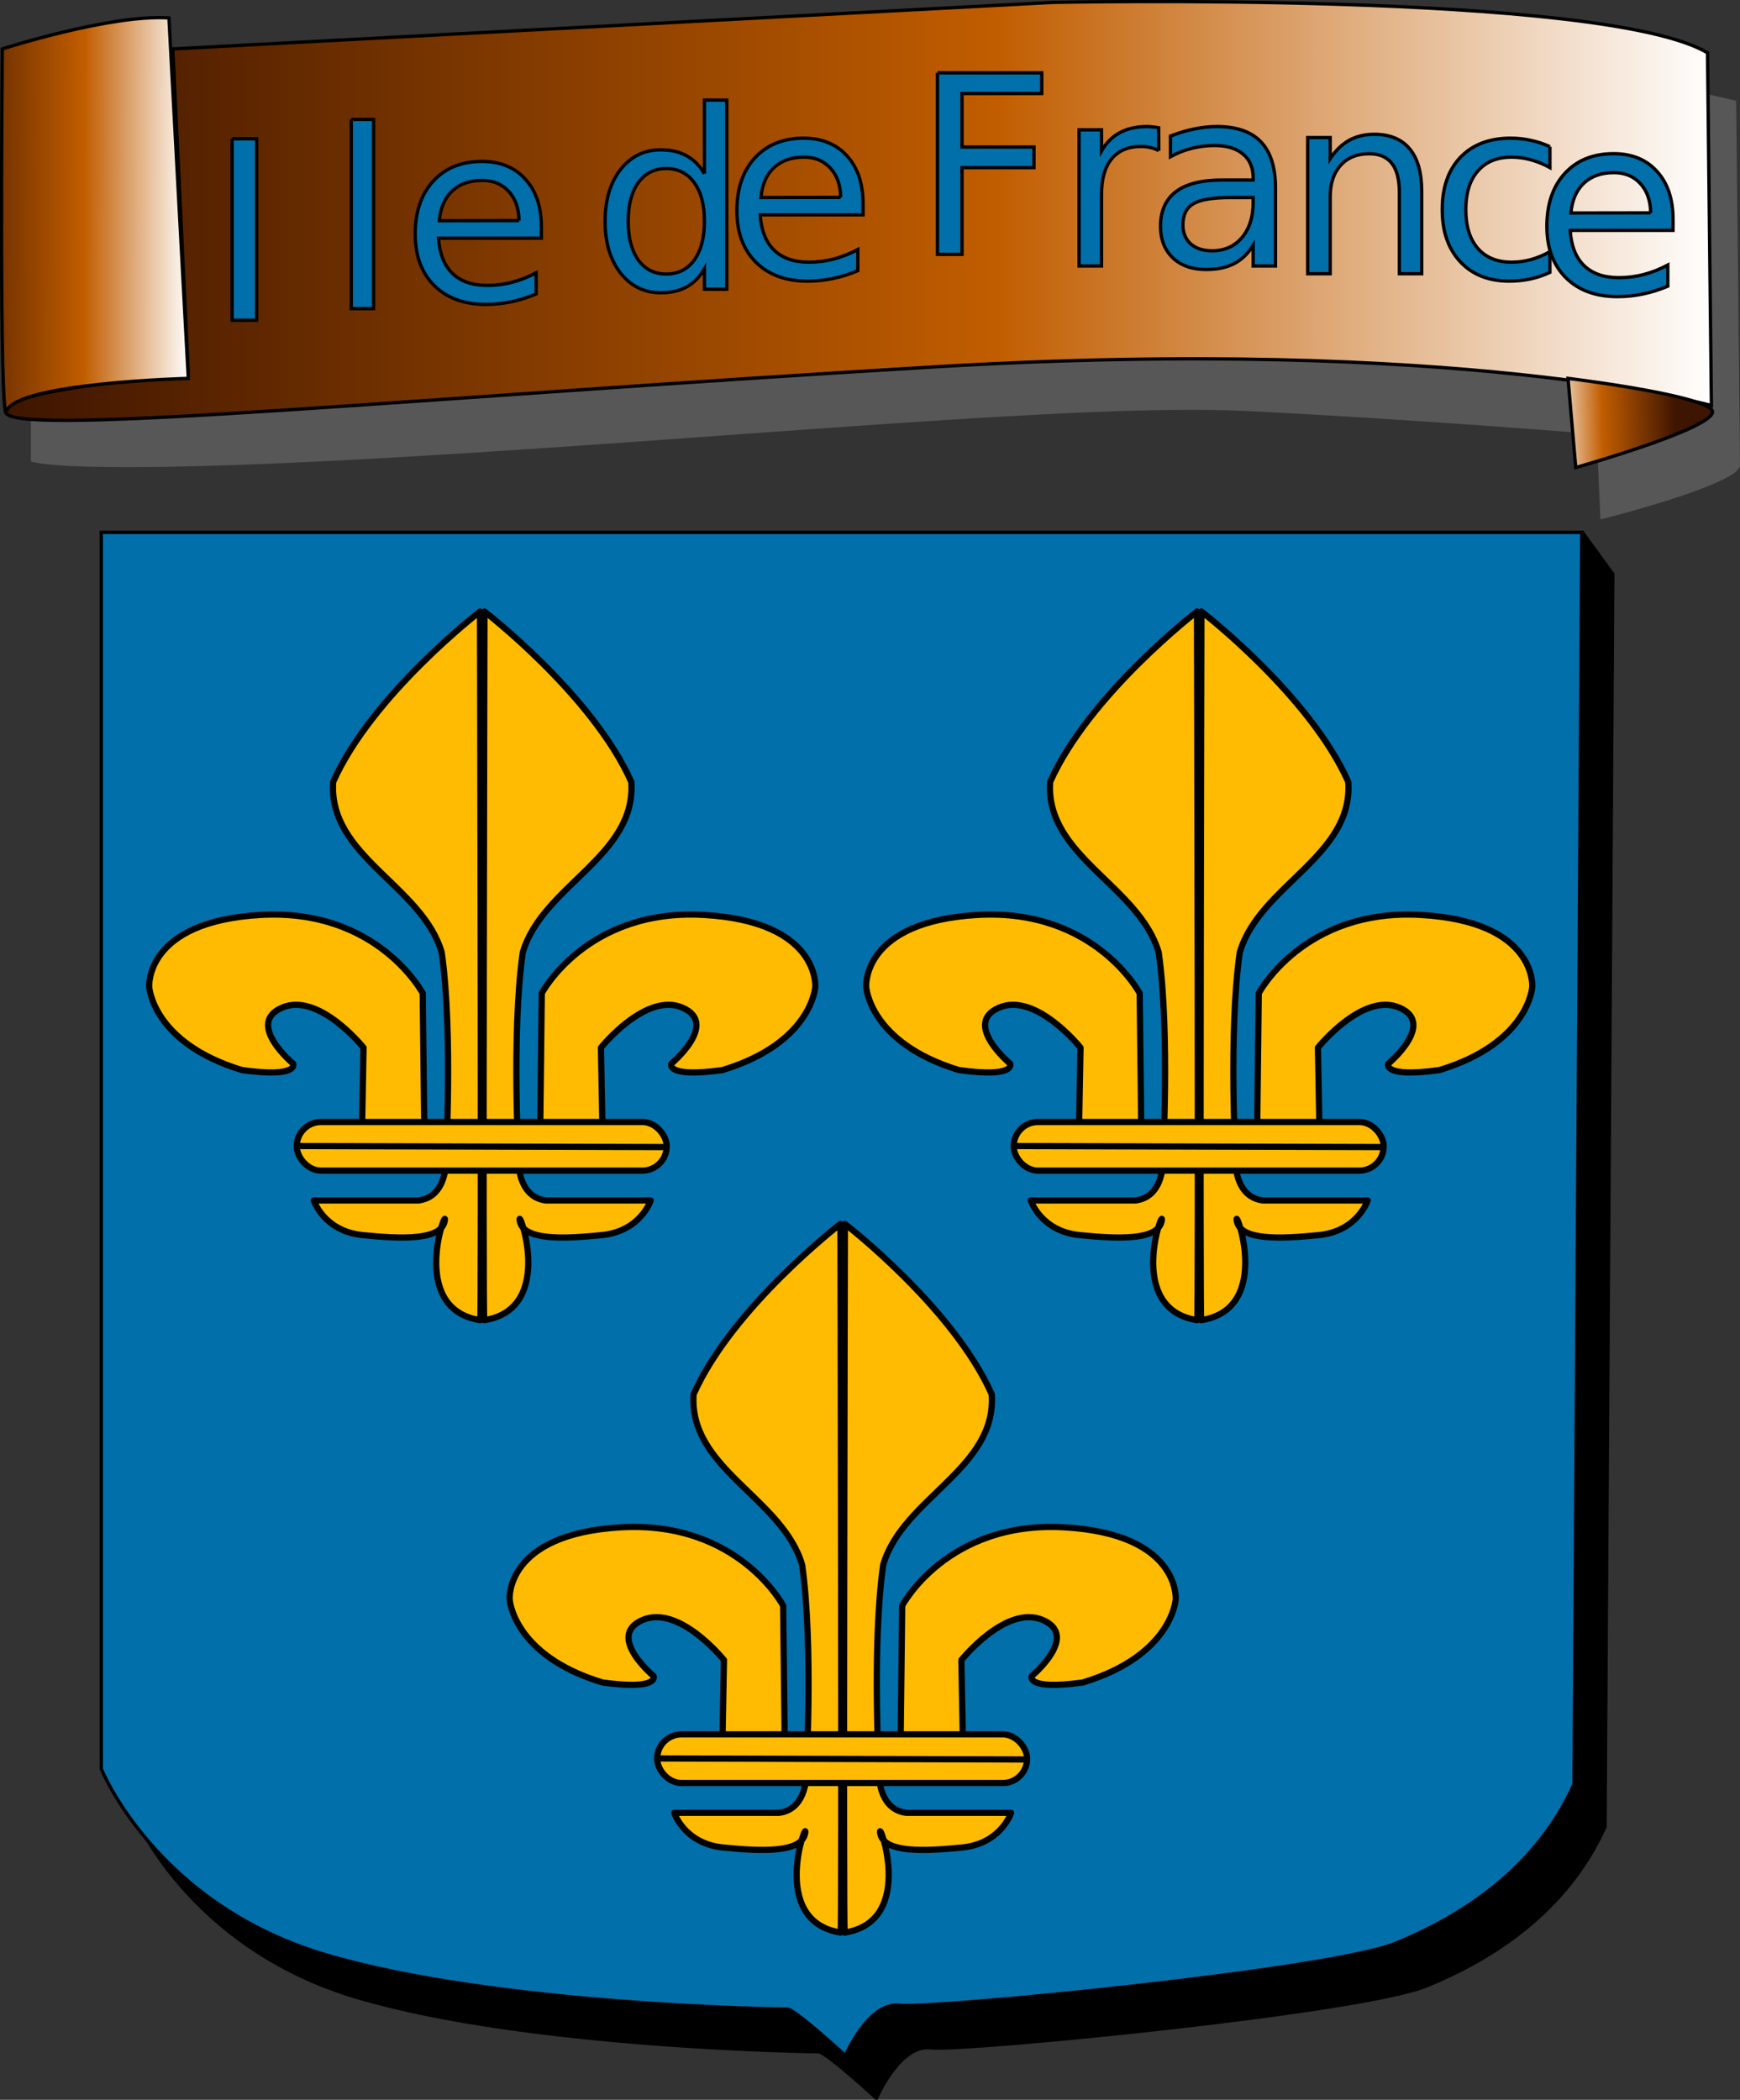
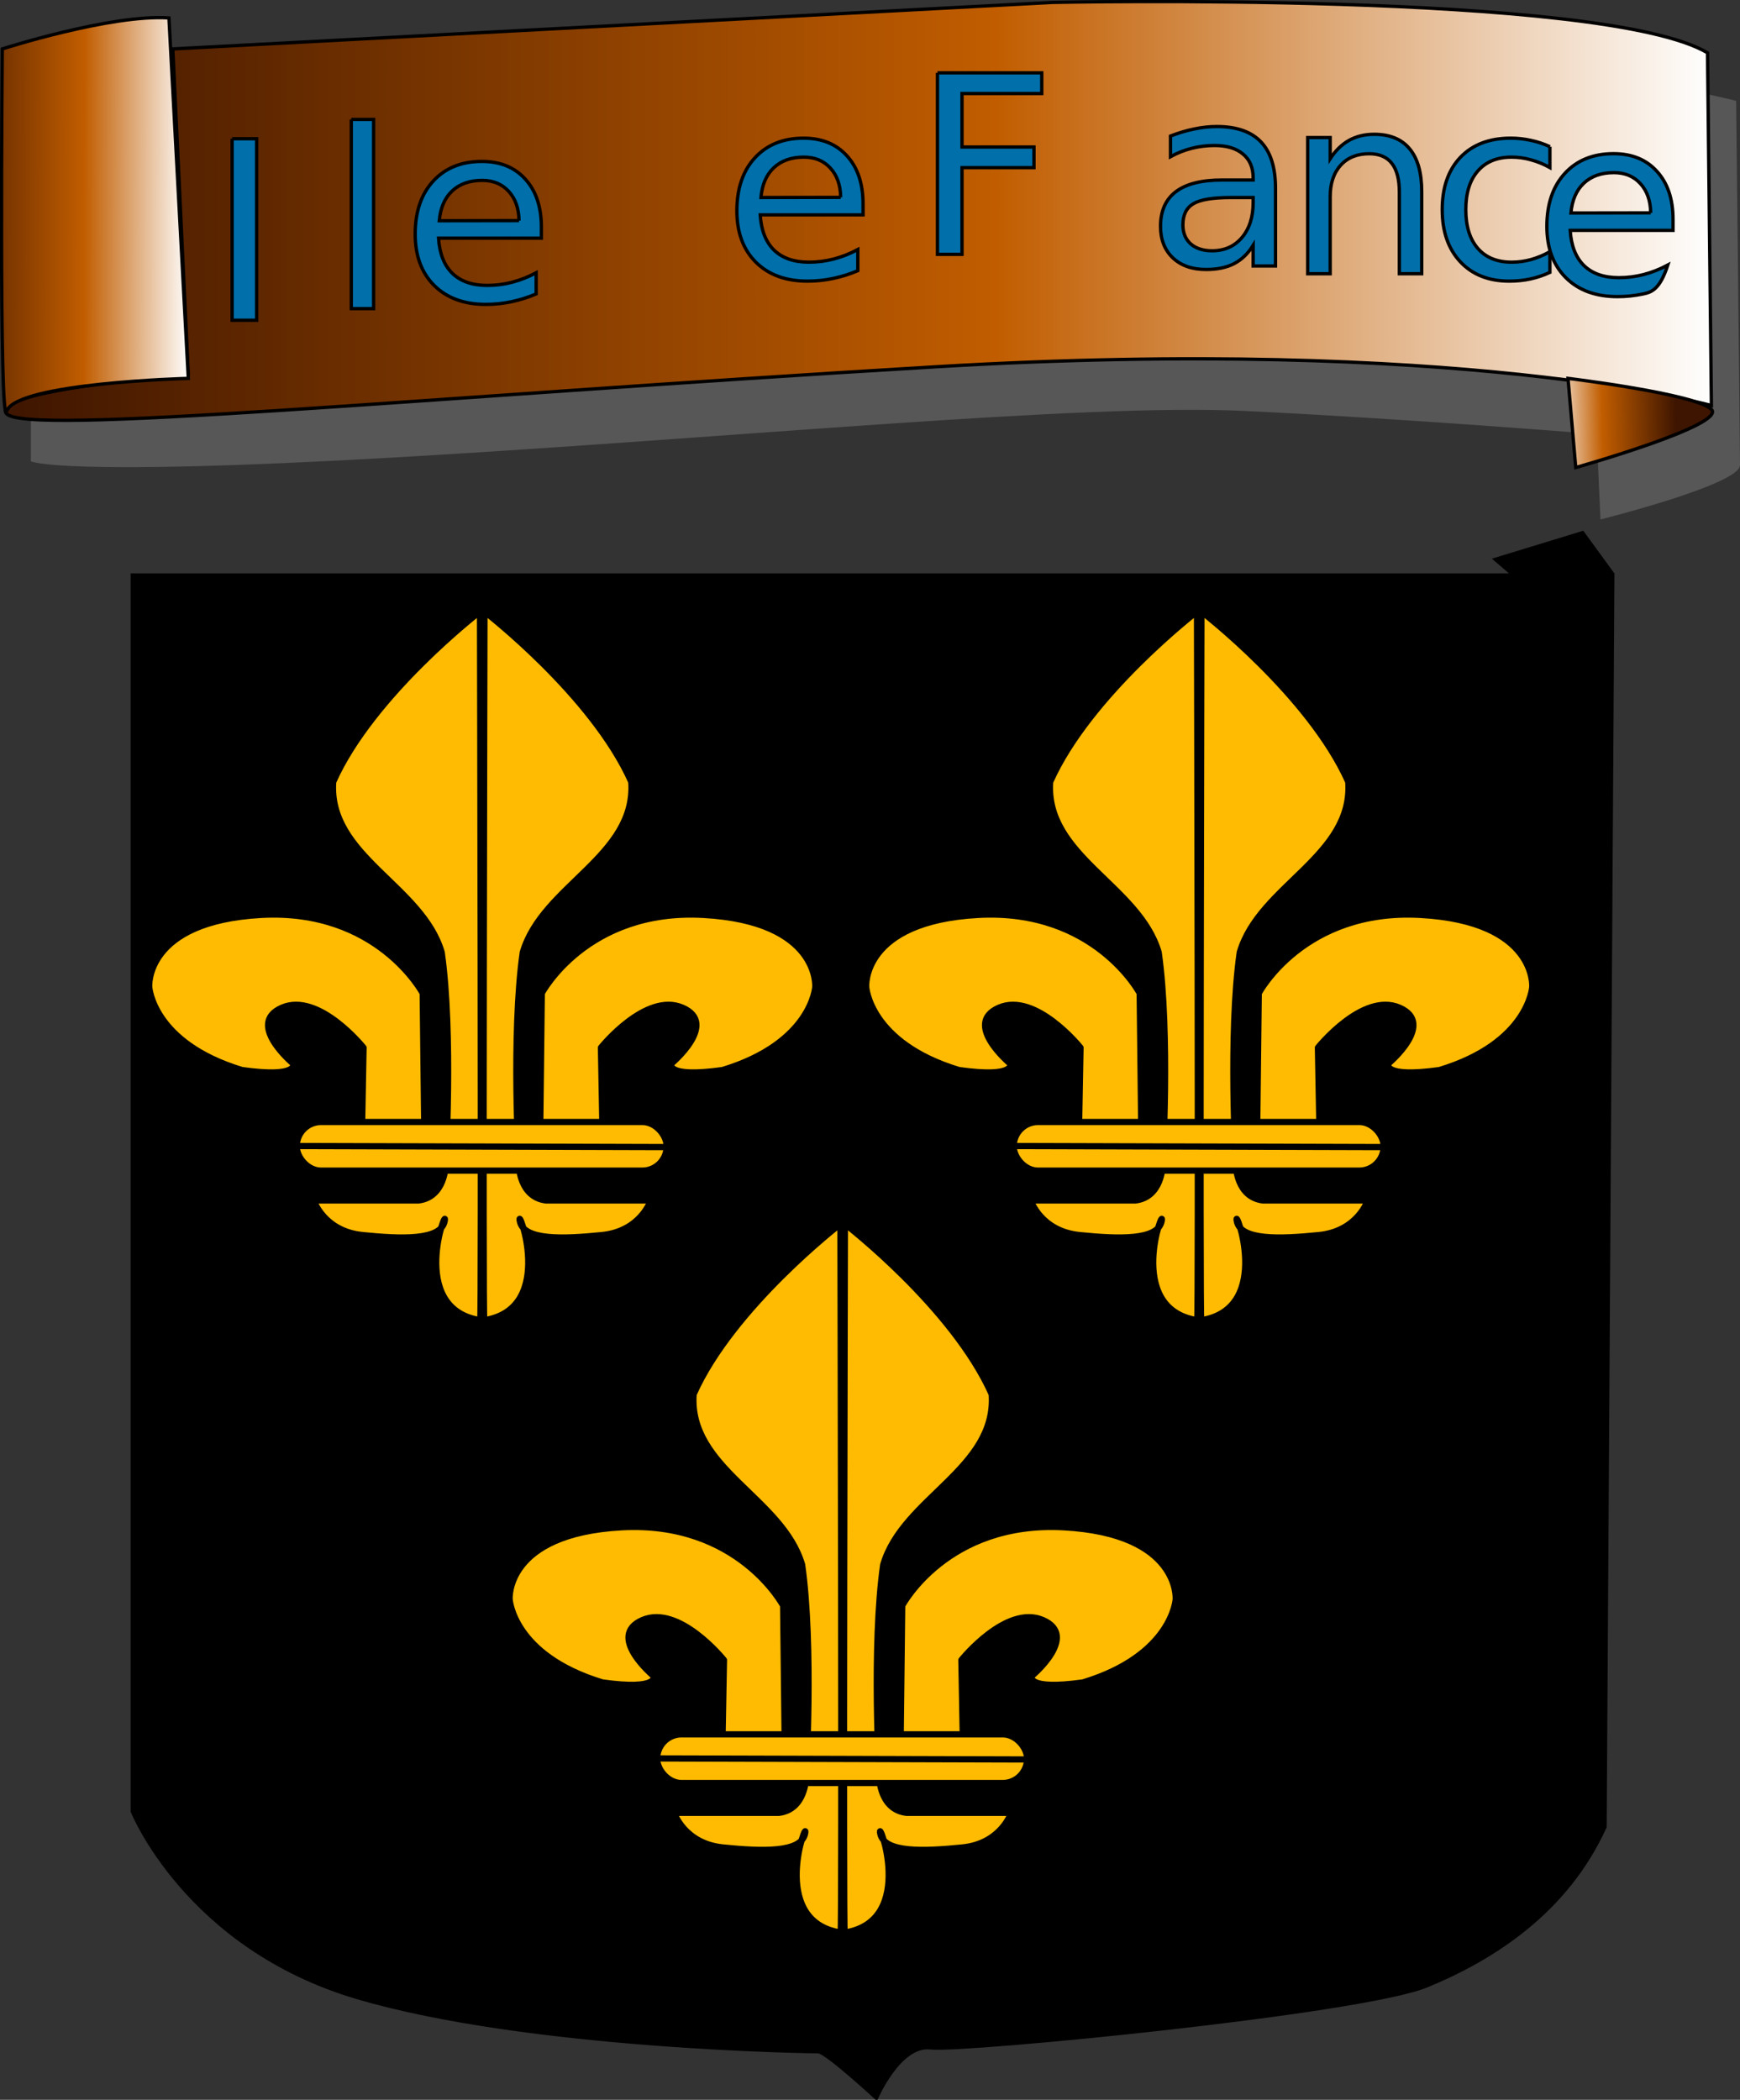
<svg xmlns="http://www.w3.org/2000/svg" xmlns:ns1="http://www.inkscape.org/namespaces/inkscape" xmlns:ns2="http://sodipodi.sourceforge.net/DTD/sodipodi-0.dtd" xmlns:xlink="http://www.w3.org/1999/xlink" height="843.39" id="svg1" ns1:version="0.46" ns2:docbase="/Users/jeanmaur/A ENVOYER" ns2:docname="ile_de_france_01.svg" ns2:version="0.32" width="698.929" ns1:output_extension="org.inkscape.output.svg.inkscape" version="1.0">
  <rect width="100%" height="100%" fill="#333333" stroke="none" />
  <defs id="defs3">
    <ns1:perspective ns2:type="inkscape:persp3d" ns1:vp_x="0 : 526.18109 : 1" ns1:vp_y="0 : 1000 : 0" ns1:vp_z="744.09448 : 526.18109 : 1" ns1:persp3d-origin="372.04724 : 350.78739 : 1" id="perspective67" />
    <linearGradient id="linearGradient5382">
      <stop id="stop5383" offset="0" style="stop-color:#3e1500;stop-opacity:1;" />
      <stop id="stop5385" offset="0.581" style="stop-color:#c15d00;stop-opacity:1;" />
      <stop id="stop5384" offset="1" style="stop-color:#fff;stop-opacity:1;" />
    </linearGradient>
    <linearGradient id="linearGradient5378">
      <stop id="stop5379" offset="0" style="stop-color:#000;stop-opacity:1;" />
      <stop id="stop5380" offset="1" style="stop-color:#fff;stop-opacity:1;" />
    </linearGradient>
    <linearGradient id="linearGradient5381" ns1:collect="always" x1="5.704" x2="346.801" xlink:href="#linearGradient5382" y1="1782.323" y2="1782.323" gradientTransform="scale(2.013,0.497)" gradientUnits="userSpaceOnUse" />
    <linearGradient id="linearGradient5387" ns1:collect="always" x1="-21.849" x2="124.767" xlink:href="#linearGradient5382" y1="612.461" y2="613.151" gradientTransform="scale(0.691,1.447)" gradientUnits="userSpaceOnUse" />
    <linearGradient id="linearGradient6010" ns1:collect="always" x1="539.992" x2="499.658" xlink:href="#linearGradient5382" y1="1219.953" y2="1220.539" gradientTransform="scale(1.265,0.791)" gradientUnits="userSpaceOnUse" />
    <linearGradient ns1:collect="always" xlink:href="#linearGradient5382" id="linearGradient2488" gradientUnits="userSpaceOnUse" gradientTransform="scale(2.013,0.497)" x1="5.704" y1="1782.323" x2="346.801" y2="1782.323" />
    <linearGradient ns1:collect="always" xlink:href="#linearGradient5382" id="linearGradient2490" gradientUnits="userSpaceOnUse" gradientTransform="scale(0.691,1.447)" x1="-21.849" y1="612.461" x2="124.767" y2="613.151" />
    <linearGradient ns1:collect="always" xlink:href="#linearGradient5382" id="linearGradient2492" gradientUnits="userSpaceOnUse" gradientTransform="scale(1.265,0.791)" x1="539.992" y1="1219.953" x2="499.658" y2="1220.539" />
    <linearGradient ns1:collect="always" xlink:href="#linearGradient5382" id="linearGradient2540" gradientUnits="userSpaceOnUse" gradientTransform="scale(2.013,0.497)" x1="5.704" y1="1782.323" x2="346.801" y2="1782.323" />
    <linearGradient ns1:collect="always" xlink:href="#linearGradient5382" id="linearGradient2542" gradientUnits="userSpaceOnUse" gradientTransform="scale(0.691,1.447)" x1="-21.849" y1="612.461" x2="124.767" y2="613.151" />
    <linearGradient ns1:collect="always" xlink:href="#linearGradient5382" id="linearGradient2544" gradientUnits="userSpaceOnUse" gradientTransform="scale(1.265,0.791)" x1="539.992" y1="1219.953" x2="499.658" y2="1220.539" />
    <linearGradient ns1:collect="always" xlink:href="#linearGradient5382" id="linearGradient2606" gradientUnits="userSpaceOnUse" gradientTransform="scale(2.013,0.497)" x1="5.704" y1="1782.323" x2="346.801" y2="1782.323" />
    <linearGradient ns1:collect="always" xlink:href="#linearGradient5382" id="linearGradient2608" gradientUnits="userSpaceOnUse" gradientTransform="scale(0.691,1.447)" x1="-21.849" y1="612.461" x2="124.767" y2="613.151" />
    <linearGradient ns1:collect="always" xlink:href="#linearGradient5382" id="linearGradient2610" gradientUnits="userSpaceOnUse" gradientTransform="scale(1.265,0.791)" x1="539.992" y1="1219.953" x2="499.658" y2="1220.539" />
  </defs>
  <ns2:namedview bordercolor="#666666" borderopacity="1.0" id="base" ns1:cx="-11.183392" ns1:cy="638.60214" ns1:guide-bbox="true" ns1:pageopacity="0.0" ns1:pageshadow="2" ns1:window-height="721" ns1:window-width="1138" ns1:window-x="0" ns1:window-y="0" ns1:zoom="0.37459198" pagecolor="#ffffff" showguides="true" showgrid="false" ns1:current-layer="svg1">
    <ns2:guide id="guide1559" orientation="vertical" position="-56.242" />
  </ns2:namedview>
  <path style="fill:#5a5a5a;fill-opacity:0.928;fill-rule:evenodd;stroke:none;stroke-width:1pt;stroke-linecap:butt;stroke-linejoin:miter;stroke-opacity:1" ns2:nodetypes="cccccccccccc" id="path8727" d="M 12.403,40.507 L 12.403,185.285 C 12.403,185.285 23.301,191.512 158.738,183.728 C 294.175,175.945 434.282,161.934 499.666,165.047 C 565.049,168.161 641.33,174.388 641.33,174.388 L 642.887,208.636 C 642.887,208.636 698.93,194.625 698.93,186.842 C 698.93,179.058 697.373,40.507 697.373,40.507 C 697.373,40.507 600.854,15.599 493.439,23.383 C 403.147,21.826 200.77,34.28 82.457,40.507 C 82.457,40.507 76.23,26.497 77.787,28.053 L 12.403,40.507 z" />
  <g id="g6016" transform="translate(-16.909,48.823)">
    <g id="g4744">
      <path d="M 70.054,678.742 C 70.054,678.742 91.848,733.229 160.345,753.466 C 228.842,773.704 342.485,775.261 345.598,775.261 C 348.712,775.261 368.949,793.942 368.949,793.942 C 368.949,793.942 378.29,772.147 390.744,773.704 C 403.198,775.261 563.543,759.693 590.008,748.796 C 616.473,737.899 646.051,719.218 661.618,684.969 C 661.618,683.413 664.732,182.14 664.732,182.14 L 70.054,182.14 L 70.054,678.742 z" id="path4120" ns2:nodetypes="cccccccccc" style="fill:#000000;fill-opacity:1;fill-rule:evenodd;stroke:#000000;stroke-width:1pt;stroke-linecap:butt;stroke-linejoin:miter;stroke-opacity:1" />
      <path d="M 664.543,181.467 L 652.63,165.121 L 617.52,175.85 L 648.298,202.371 L 664.543,181.467 z" id="path4122" ns2:nodetypes="ccccc" style="fill:#000000;fill-opacity:1;fill-rule:evenodd;stroke:#000000;stroke-width:1pt;stroke-linecap:butt;stroke-linejoin:miter;stroke-opacity:1" />
    </g>
-     <path d="M 57.6,661.618 C 57.6,661.618 79.394,716.104 147.891,736.342 C 216.388,756.58 330.031,758.137 333.144,758.137 C 336.258,758.137 356.495,776.818 356.495,776.818 C 356.495,776.818 365.836,755.023 378.29,756.58 C 390.744,758.137 551.089,742.569 577.554,731.672 C 604.019,720.775 633.597,702.094 649.164,667.845 C 649.164,666.288 652.278,165.015 652.278,165.015 L 57.6,165.015 L 57.6,661.618 z" id="path2209" ns2:nodetypes="cccccccccc" style="fill:#016faa;fill-opacity:1;fill-rule:evenodd;stroke:#000000;stroke-width:1pt;stroke-linecap:butt;stroke-linejoin:miter;stroke-opacity:1" />
    <use height="1052.362" id="use3465" transform="translate(-143.221,245.966)" width="744.094" x="0" xlink:href="#use3464" y="0" />
    <use height="1052.362" id="use3464" transform="translate(287.998,0)" width="744.094" x="0" xlink:href="#g3453" y="0" />
    <g id="g3453">
      <a id="a1578" transform="translate(454.571,74.724)">
        <g id="g1579" transform="translate(-174.356,-31.135)">
          <g id="g1580" transform="translate(-280.477,-46.136)">
            <path d="M 209.988,199.35 C 209.988,199.35 166.597,232.745 151.005,267.761 C 148.904,297.636 186.711,309.349 194.594,336.258 C 199.264,368.949 196.15,421.879 196.15,421.879 C 196.15,421.879 195.978,434.605 185.253,435.89 C 179.026,435.89 143.221,435.89 143.221,435.89 C 143.221,435.89 147.249,448.245 162.816,449.801 C 178.384,451.358 194.223,452.001 195.78,444.217 C 197.336,436.433 180.474,479.306 210.052,483.976 C 210.718,486.076 209.988,199.35 209.988,199.35 z" id="path1581" ns2:nodetypes="cccccccccc" style="font-size:12px;font-style:normal;font-variant:normal;font-weight:100;font-stretch:ultra-condensed;letter-spacing:0;writing-mode:lr-tb;text-anchor:start;fill:#febb01;fill-opacity:1;fill-rule:evenodd;stroke:#000000;stroke-width:2.5;stroke-linecap:round;stroke-linejoin:round;marker:none;marker-start:none;marker-mid:none;marker-end:none;stroke-miterlimit:4;stroke-dashoffset:0;stroke-opacity:1;font-family:Bitstream Vera Sans" />
            <path d="M 187.611,408.573 L 186.969,352.675 C 186.969,352.675 168.979,318.622 122.076,321.192 C 75.173,323.762 77.101,350.105 77.101,350.105 C 77.101,350.105 78.386,372.593 114.366,383.515 C 137.496,386.728 134.926,380.945 134.926,380.945 C 134.926,380.945 115.651,364.883 130.428,358.458 C 145.206,352.032 163.196,374.52 163.196,374.52 L 162.554,409.215 L 187.611,408.573 z" id="path1582" ns2:nodetypes="cccccccccc" style="fill:#febb01;fill-opacity:1;fill-rule:evenodd;stroke:#000000;stroke-width:2.5;stroke-linecap:round;stroke-linejoin:round;stroke-miterlimit:4;stroke-opacity:1" />
          </g>
          <g id="g1583" transform="matrix(-1,0,0,1,141.28,-46.136)">
            <path d="M 209.988,199.35 C 209.988,199.35 166.597,232.745 151.005,267.761 C 148.904,297.636 186.711,309.349 194.594,336.258 C 199.264,368.949 196.15,421.879 196.15,421.879 C 196.15,421.879 195.978,434.605 185.253,435.89 C 179.026,435.89 143.221,435.89 143.221,435.89 C 143.221,435.89 147.249,448.245 162.816,449.801 C 178.384,451.358 194.223,452.001 195.78,444.217 C 197.336,436.433 180.474,479.306 210.052,483.976 C 210.718,486.076 209.988,199.35 209.988,199.35 z" id="path1584" ns2:nodetypes="cccccccccc" style="font-size:12px;font-style:normal;font-variant:normal;font-weight:100;font-stretch:ultra-condensed;letter-spacing:0;writing-mode:lr-tb;text-anchor:start;fill:#febb01;fill-opacity:1;fill-rule:evenodd;stroke:#000000;stroke-width:2.5;stroke-linecap:round;stroke-linejoin:round;marker:none;marker-start:none;marker-mid:none;marker-end:none;stroke-miterlimit:4;stroke-dashoffset:0;stroke-opacity:1;font-family:Bitstream Vera Sans" />
            <path d="M 187.611,408.573 L 186.969,352.675 C 186.969,352.675 168.979,318.622 122.076,321.192 C 75.173,323.762 77.101,350.105 77.101,350.105 C 77.101,350.105 78.386,372.593 114.366,383.515 C 137.496,386.728 134.926,380.945 134.926,380.945 C 134.926,380.945 115.651,364.883 130.428,358.458 C 145.206,352.032 163.196,374.52 163.196,374.52 L 162.554,409.215 L 187.611,408.573 z" id="path1585" ns2:nodetypes="cccccccccc" style="fill:#febb01;fill-opacity:1;fill-rule:evenodd;stroke:#000000;stroke-width:2.5;stroke-linecap:round;stroke-linejoin:round;stroke-miterlimit:4;stroke-opacity:1" />
          </g>
        </g>
      </a>
      <rect height="19.544" id="rect1586" rx="9.772" ry="9.772" style="fill:#febb01;fill-opacity:1;fill-rule:evenodd;stroke:#000000;stroke-width:2.5;stroke-linecap:butt;stroke-linejoin:miter;stroke-miterlimit:4;stroke-opacity:1" width="148.604" x="136.097" y="401.82" />
      <path d="M 136.192,411.485 L 284.345,411.904" id="path2831" style="fill:none;fill-opacity:0.75;fill-rule:evenodd;stroke:#000000;stroke-width:2.5;stroke-linecap:round;stroke-linejoin:round;stroke-miterlimit:4;stroke-opacity:1" />
    </g>
  </g>
  <g id="g6037" transform="translate(-28.664,-28.606)">
    <path transform="translate(18.681,-772.147)" style="fill:url(#linearGradient2606);fill-opacity:1;fill-rule:evenodd;stroke:#000000;stroke-width:1pt;stroke-linecap:butt;stroke-linejoin:miter;stroke-opacity:1" id="path4756" d="M 695.867,821.963 L 697.423,963.628 C 697.423,963.628 596.235,935.606 386.074,948.06 C 175.913,960.514 18.681,976.081 12.454,966.741 C 6.227,957.401 85.621,951.174 85.621,951.174 L 79.394,820.407 L 432.776,801.726 C 432.776,801.726 653.834,797.055 695.867,821.963 z" />
    <path transform="translate(18.681,-772.147)" style="fill:url(#linearGradient2608);fill-opacity:1;fill-rule:evenodd;stroke:#000000;stroke-width:1pt;stroke-linecap:butt;stroke-linejoin:miter;stroke-opacity:1" ns2:nodetypes="ccccc" id="path5386" d="M 77.837,807.953 L 85.621,952.73 C 85.621,952.73 16.687,954.528 12.665,965.896 C 9.552,973.679 10.897,820.407 10.897,820.407 C 10.897,820.407 54.486,806.396 77.837,807.953 z" />
    <path transform="translate(18.681,-772.147)" style="fill:url(#linearGradient2610);fill-opacity:1;fill-rule:evenodd;stroke:#000000;stroke-width:1pt;stroke-linecap:butt;stroke-linejoin:miter;stroke-opacity:1" id="path5388" d="M 642.937,988.535 L 639.824,952.73 C 639.824,952.73 691.196,958.957 697.423,965.184 C 703.65,971.411 642.937,988.535 642.937,988.535 z" />
  </g>
  <path style="font-size:100px;font-style:normal;font-variant:normal;font-weight:normal;font-stretch:normal;line-height:100%;writing-mode:lr-tb;text-anchor:start;fill:#016faa;fill-opacity:1;stroke:#000000;stroke-width:1pt;stroke-linecap:butt;stroke-linejoin:miter;stroke-opacity:1;font-family:Vinque" d="M 622.577,58.914 L 622.577,67.312 C 620.038,65.912 617.483,64.871 614.911,64.187 C 612.372,63.471 609.8,63.113 607.196,63.113 C 601.369,63.113 596.845,64.968 593.622,68.679 C 590.399,72.358 588.788,77.533 588.788,84.207 C 588.788,90.88 590.399,96.072 593.622,99.783 C 596.845,103.461 601.369,105.3 607.196,105.3 C 609.8,105.3 612.372,104.959 614.911,104.275 C 617.483,103.559 620.038,102.501 622.577,101.101 L 622.577,109.402 C 620.07,110.574 617.466,111.453 614.764,112.039 C 612.095,112.625 609.247,112.918 606.22,112.918 C 597.984,112.918 591.441,110.33 586.591,105.154 C 581.74,99.978 579.315,92.996 579.315,84.207 C 579.315,75.287 581.757,68.272 586.639,63.162 C 591.555,58.051 598.277,55.496 606.805,55.496 C 609.572,55.496 612.274,55.789 614.911,56.375 C 617.548,56.928 620.103,57.774 622.577,58.914" id="text7291" />
  <path style="font-size:100px;font-style:normal;font-variant:normal;font-weight:normal;font-stretch:normal;line-height:100%;writing-mode:lr-tb;text-anchor:start;fill:#016faa;fill-opacity:1;stroke:#000000;stroke-width:1pt;stroke-linecap:butt;stroke-linejoin:miter;stroke-opacity:1;font-family:Vinque" d="M 93.236,55.725 L 103.1,55.725 L 103.1,128.626 L 93.236,128.626 L 93.236,55.725" id="text7917" />
  <path style="font-size:100px;font-style:normal;font-variant:normal;font-weight:normal;font-stretch:normal;line-height:100%;writing-mode:lr-tb;text-anchor:start;fill:#016faa;fill-opacity:1;stroke:#000000;stroke-width:1pt;stroke-linecap:butt;stroke-linejoin:miter;stroke-opacity:1;font-family:Vinque" d="M 141.105,47.979 L 150.089,47.979 L 150.089,123.956 L 141.105,123.956 L 141.105,47.979" id="text7922" />
  <path style="font-size:100px;font-style:normal;font-variant:normal;font-weight:normal;font-stretch:normal;line-height:100%;writing-mode:lr-tb;text-anchor:start;fill:#016faa;fill-opacity:1;stroke:#000000;stroke-width:1pt;stroke-linecap:butt;stroke-linejoin:miter;stroke-opacity:1;font-family:Vinque" d="M 217.46,91.252 L 217.46,95.647 L 176.152,95.647 C 176.542,101.832 178.398,106.552 181.718,109.807 C 185.071,113.03 189.726,114.641 195.683,114.641 C 199.134,114.641 202.47,114.218 205.693,113.371 C 208.948,112.525 212.171,111.255 215.361,109.563 L 215.361,118.059 C 212.138,119.426 208.834,120.468 205.449,121.184 C 202.063,121.9 198.629,122.258 195.146,122.258 C 186.422,122.258 179.505,119.719 174.394,114.641 C 169.316,109.563 166.777,102.694 166.777,94.035 C 166.777,85.084 169.186,77.987 174.003,72.746 C 178.854,67.473 185.38,64.836 193.583,64.836 C 200.94,64.836 206.751,67.213 211.015,71.965 C 215.312,76.685 217.46,83.114 217.46,91.252 M 208.476,88.616 C 208.411,83.7 207.027,79.778 204.326,76.848 C 201.656,73.918 198.108,72.453 193.681,72.453 C 188.668,72.453 184.648,73.869 181.621,76.701 C 178.626,79.534 176.9,83.521 176.445,88.664 L 208.476,88.616" id="text7927" />
-   <path style="font-size:100px;font-style:normal;font-variant:normal;font-weight:normal;font-stretch:normal;line-height:100%;writing-mode:lr-tb;text-anchor:start;fill:#016faa;fill-opacity:1;stroke:#000000;stroke-width:1pt;stroke-linecap:butt;stroke-linejoin:miter;stroke-opacity:1;font-family:Vinque" d="M 282.95,69.785 L 282.95,40.195 L 291.934,40.195 L 291.934,116.172 L 282.95,116.172 L 282.95,107.969 C 281.062,111.224 278.669,113.649 275.772,115.244 C 272.908,116.807 269.457,117.588 265.421,117.588 C 258.813,117.588 253.425,114.951 249.259,109.678 C 245.125,104.404 243.057,97.471 243.057,88.877 C 243.057,80.283 245.125,73.35 249.259,68.076 C 253.425,62.803 258.813,60.166 265.421,60.166 C 269.457,60.166 272.908,60.964 275.772,62.559 C 278.669,64.121 281.062,66.53 282.95,69.785 M 252.335,88.877 C 252.335,95.485 253.686,100.677 256.388,104.453 C 259.122,108.197 262.865,110.068 267.618,110.068 C 272.371,110.068 276.114,108.197 278.849,104.453 C 281.583,100.677 282.95,95.485 282.95,88.877 C 282.95,82.269 281.583,77.093 278.849,73.35 C 276.114,69.574 272.371,67.686 267.618,67.685 C 262.865,67.686 259.122,69.574 256.388,73.35 C 253.686,77.093 252.335,82.269 252.335,88.877" id="text7932" />
  <path style="font-size:100px;font-style:normal;font-variant:normal;font-weight:normal;font-stretch:normal;line-height:100%;writing-mode:lr-tb;text-anchor:start;fill:#016faa;fill-opacity:1;stroke:#000000;stroke-width:1pt;stroke-linecap:butt;stroke-linejoin:miter;stroke-opacity:1;font-family:Vinque" d="M 346.671,81.912 L 346.671,86.306 L 305.362,86.306 C 305.753,92.491 307.608,97.211 310.928,100.466 C 314.281,103.689 318.936,105.3 324.893,105.3 C 328.344,105.3 331.68,104.877 334.903,104.031 C 338.158,103.185 341.381,101.915 344.571,100.222 L 344.571,108.718 C 341.348,110.086 338.044,111.127 334.659,111.843 C 331.273,112.56 327.839,112.918 324.356,112.918 C 315.632,112.918 308.715,110.379 303.604,105.3 C 298.526,100.222 295.987,93.354 295.987,84.695 C 295.987,75.743 298.396,68.647 303.213,63.406 C 308.064,58.132 314.59,55.496 322.794,55.496 C 330.15,55.496 335.961,57.872 340.225,62.625 C 344.522,67.345 346.67,73.774 346.671,81.912 M 337.686,79.275 C 337.621,74.36 336.238,70.437 333.536,67.507 C 330.866,64.578 327.318,63.113 322.891,63.113 C 317.878,63.113 313.858,64.529 310.831,67.361 C 307.836,70.193 306.111,74.181 305.655,79.324 L 337.686,79.275" id="text7935" />
-   <path style="font-size:100px;font-style:normal;font-variant:normal;font-weight:normal;font-stretch:normal;line-height:100%;writing-mode:lr-tb;text-anchor:start;fill:#016faa;fill-opacity:1;stroke:#000000;stroke-width:1pt;stroke-linecap:butt;stroke-linejoin:miter;stroke-opacity:1;font-family:Vinque" d="M 672.031,88.139 L 672.031,92.533 L 630.722,92.533 C 631.113,98.718 632.968,103.438 636.289,106.693 C 639.642,109.916 644.297,111.527 650.254,111.527 C 653.704,111.527 657.041,111.104 660.263,110.258 C 663.519,109.412 666.741,108.142 669.931,106.449 L 669.931,114.945 C 666.709,116.313 663.405,117.354 660.019,118.07 C 656.634,118.787 653.2,119.145 649.717,119.145 C 640.993,119.145 634.075,116.606 628.965,111.527 C 623.886,106.449 621.347,99.581 621.347,90.922 C 621.347,81.97 623.756,74.874 628.574,69.633 C 633.424,64.359 639.951,61.723 648.154,61.723 C 655.511,61.723 661.321,64.099 665.586,68.852 C 669.883,73.572 672.031,80.001 672.031,88.139 M 663.047,85.502 C 662.981,80.587 661.598,76.664 658.896,73.734 C 656.227,70.805 652.679,69.34 648.252,69.34 C 643.239,69.34 639.218,70.756 636.191,73.588 C 633.196,76.42 631.471,80.408 631.015,85.551 L 663.047,85.502" id="text7938" />
+   <path style="font-size:100px;font-style:normal;font-variant:normal;font-weight:normal;font-stretch:normal;line-height:100%;writing-mode:lr-tb;text-anchor:start;fill:#016faa;fill-opacity:1;stroke:#000000;stroke-width:1pt;stroke-linecap:butt;stroke-linejoin:miter;stroke-opacity:1;font-family:Vinque" d="M 672.031,88.139 L 672.031,92.533 L 630.722,92.533 C 631.113,98.718 632.968,103.438 636.289,106.693 C 639.642,109.916 644.297,111.527 650.254,111.527 C 653.704,111.527 657.041,111.104 660.263,110.258 C 663.519,109.412 666.741,108.142 669.931,106.449 C 666.709,116.313 663.405,117.354 660.019,118.07 C 656.634,118.787 653.2,119.145 649.717,119.145 C 640.993,119.145 634.075,116.606 628.965,111.527 C 623.886,106.449 621.347,99.581 621.347,90.922 C 621.347,81.97 623.756,74.874 628.574,69.633 C 633.424,64.359 639.951,61.723 648.154,61.723 C 655.511,61.723 661.321,64.099 665.586,68.852 C 669.883,73.572 672.031,80.001 672.031,88.139 M 663.047,85.502 C 662.981,80.587 661.598,76.664 658.896,73.734 C 656.227,70.805 652.679,69.34 648.252,69.34 C 643.239,69.34 639.218,70.756 636.191,73.588 C 633.196,76.42 631.471,80.408 631.015,85.551 L 663.047,85.502" id="text7938" />
  <path style="font-size:100px;font-style:normal;font-variant:normal;font-weight:normal;font-stretch:normal;line-height:100%;writing-mode:lr-tb;text-anchor:start;fill:#016faa;fill-opacity:1;stroke:#000000;stroke-width:1pt;stroke-linecap:butt;stroke-linejoin:miter;stroke-opacity:1;font-family:Vinque" d="M 376.565,29.261 L 418.459,29.261 L 418.459,37.561 L 386.428,37.561 L 386.428,59.046 L 415.334,59.046 L 415.334,67.347 L 386.428,67.347 L 386.428,102.161 L 376.565,102.161 L 376.565,29.261" id="text7943" />
-   <path style="font-size:100px;font-style:normal;font-variant:normal;font-weight:normal;font-stretch:normal;line-height:100%;writing-mode:lr-tb;text-anchor:start;fill:#016faa;fill-opacity:1;stroke:#000000;stroke-width:1pt;stroke-linecap:butt;stroke-linejoin:miter;stroke-opacity:1;font-family:Vinque" d="M 465.463,60.542 C 464.454,59.956 463.347,59.533 462.143,59.273 C 460.971,58.98 459.669,58.833 458.236,58.833 C 453.158,58.833 449.252,60.493 446.518,63.814 C 443.816,67.102 442.465,71.838 442.465,78.023 L 442.465,106.831 L 433.432,106.831 L 433.432,52.144 L 442.465,52.144 L 442.465,60.64 C 444.353,57.32 446.811,54.862 449.838,53.267 C 452.865,51.639 456.544,50.826 460.873,50.825 C 461.492,50.826 462.175,50.874 462.924,50.972 C 463.673,51.037 464.503,51.151 465.414,51.314 L 465.463,60.542" id="text7948" />
  <path style="font-size:100px;font-style:normal;font-variant:normal;font-weight:normal;font-stretch:normal;line-height:100%;writing-mode:lr-tb;text-anchor:start;fill:#016faa;fill-opacity:1;stroke:#000000;stroke-width:1pt;stroke-linecap:butt;stroke-linejoin:miter;stroke-opacity:1;font-family:Vinque" d="M 494.432,79.341 C 487.173,79.341 482.144,80.171 479.344,81.831 C 476.545,83.491 475.145,86.324 475.145,90.327 C 475.145,93.518 476.187,96.057 478.27,97.945 C 480.386,99.8 483.251,100.728 486.864,100.728 C 491.844,100.728 495.832,98.97 498.827,95.454 C 501.854,91.906 503.368,87.202 503.368,81.343 L 503.368,79.341 L 494.432,79.341 M 512.352,75.63 L 512.352,106.831 L 503.368,106.831 L 503.368,98.531 C 501.317,101.851 498.762,104.309 495.702,105.904 C 492.642,107.466 488.898,108.247 484.471,108.247 C 478.872,108.247 474.413,106.685 471.093,103.56 C 467.805,100.402 466.161,96.187 466.161,90.913 C 466.161,84.761 468.212,80.122 472.313,76.997 C 476.447,73.872 482.6,72.31 490.77,72.31 L 503.368,72.31 L 503.368,71.431 C 503.368,67.297 502.001,64.107 499.266,61.861 C 496.564,59.582 492.756,58.443 487.841,58.443 C 484.716,58.443 481.672,58.817 478.71,59.566 C 475.747,60.314 472.899,61.437 470.165,62.935 L 470.165,54.634 C 473.453,53.365 476.643,52.421 479.735,51.802 C 482.828,51.151 485.839,50.826 488.768,50.825 C 496.678,50.826 502.587,52.876 506.493,56.978 C 510.399,61.079 512.352,67.297 512.352,75.63" id="text7953" />
  <path style="font-size:100px;font-style:normal;font-variant:normal;font-weight:normal;font-stretch:normal;line-height:100%;writing-mode:lr-tb;text-anchor:start;fill:#016faa;fill-opacity:1;stroke:#000000;stroke-width:1pt;stroke-linecap:butt;stroke-linejoin:miter;stroke-opacity:1;font-family:Vinque" d="M 571.081,76.937 L 571.081,109.945 L 562.096,109.945 L 562.096,77.23 C 562.096,72.054 561.087,68.181 559.069,65.609 C 557.051,63.037 554.023,61.752 549.987,61.751 C 545.137,61.752 541.312,63.298 538.512,66.39 C 535.713,69.483 534.313,73.698 534.313,79.037 L 534.313,109.945 L 525.28,109.945 L 525.28,55.257 L 534.313,55.257 L 534.313,63.753 C 536.462,60.466 538.984,58.008 541.882,56.38 C 544.811,54.753 548.18,53.939 551.989,53.939 C 558.272,53.939 563.024,55.892 566.247,59.798 C 569.469,63.672 571.081,69.385 571.081,76.937" id="text7958" />
</svg>